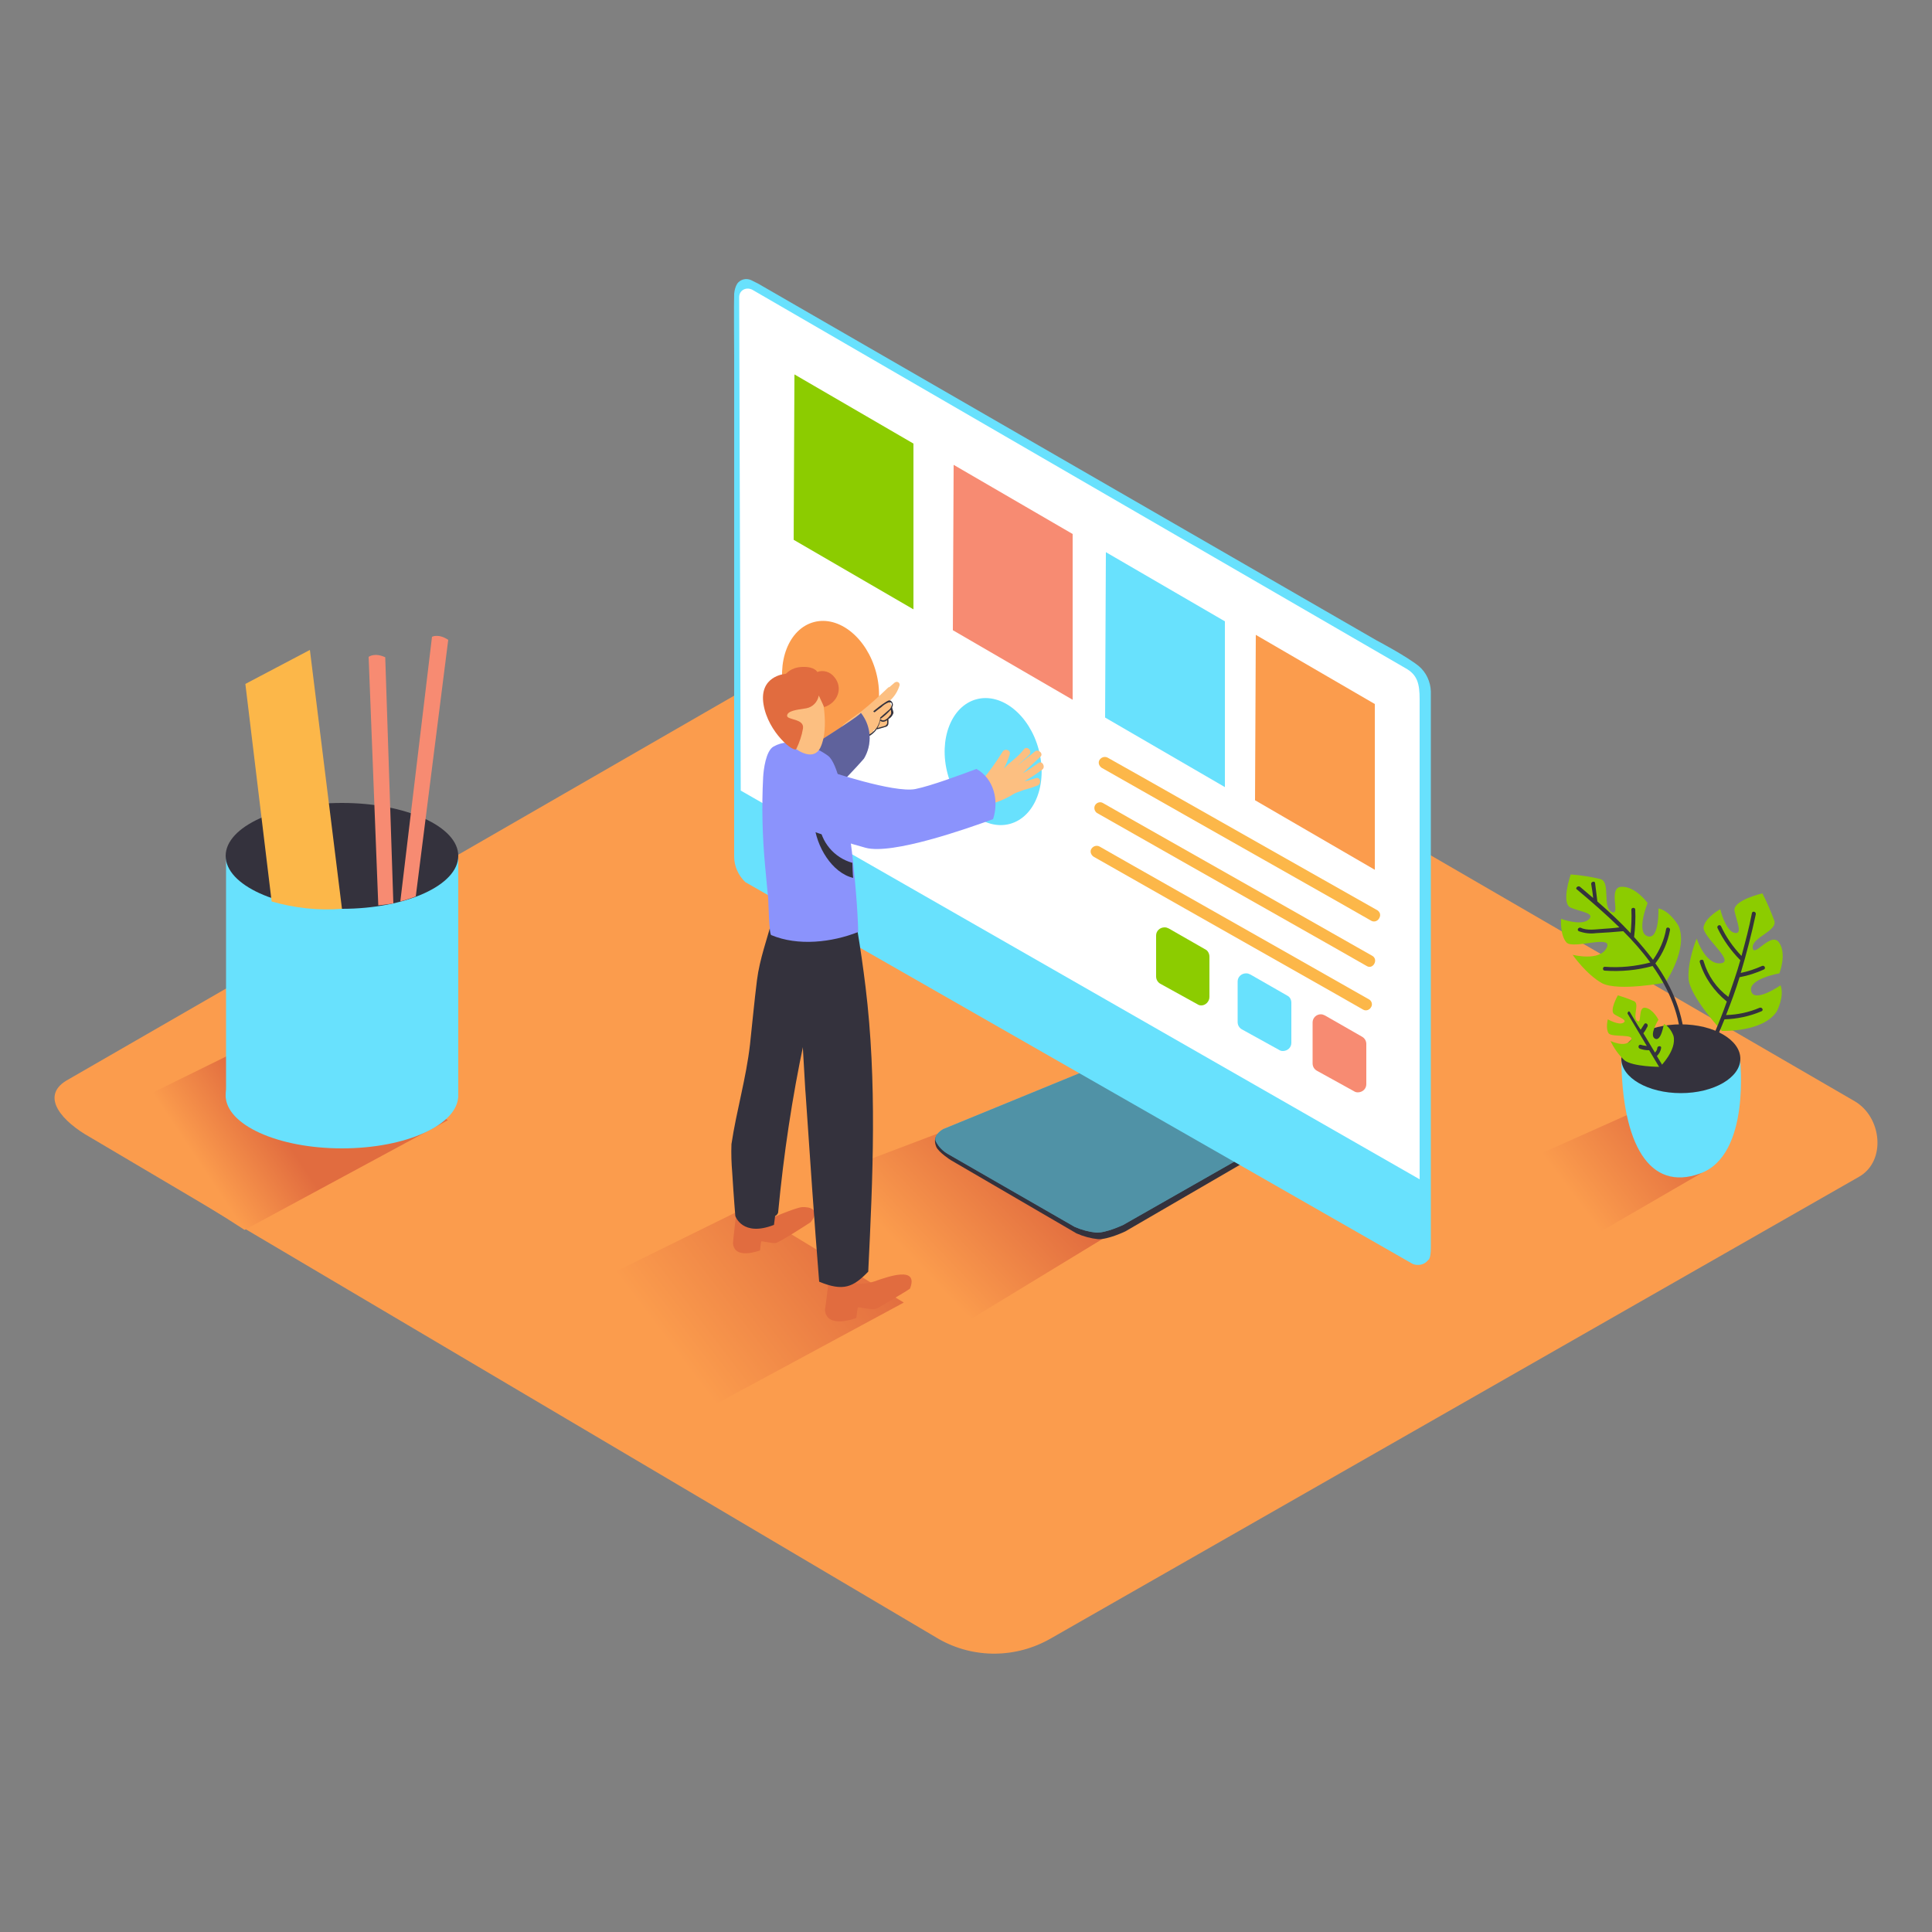
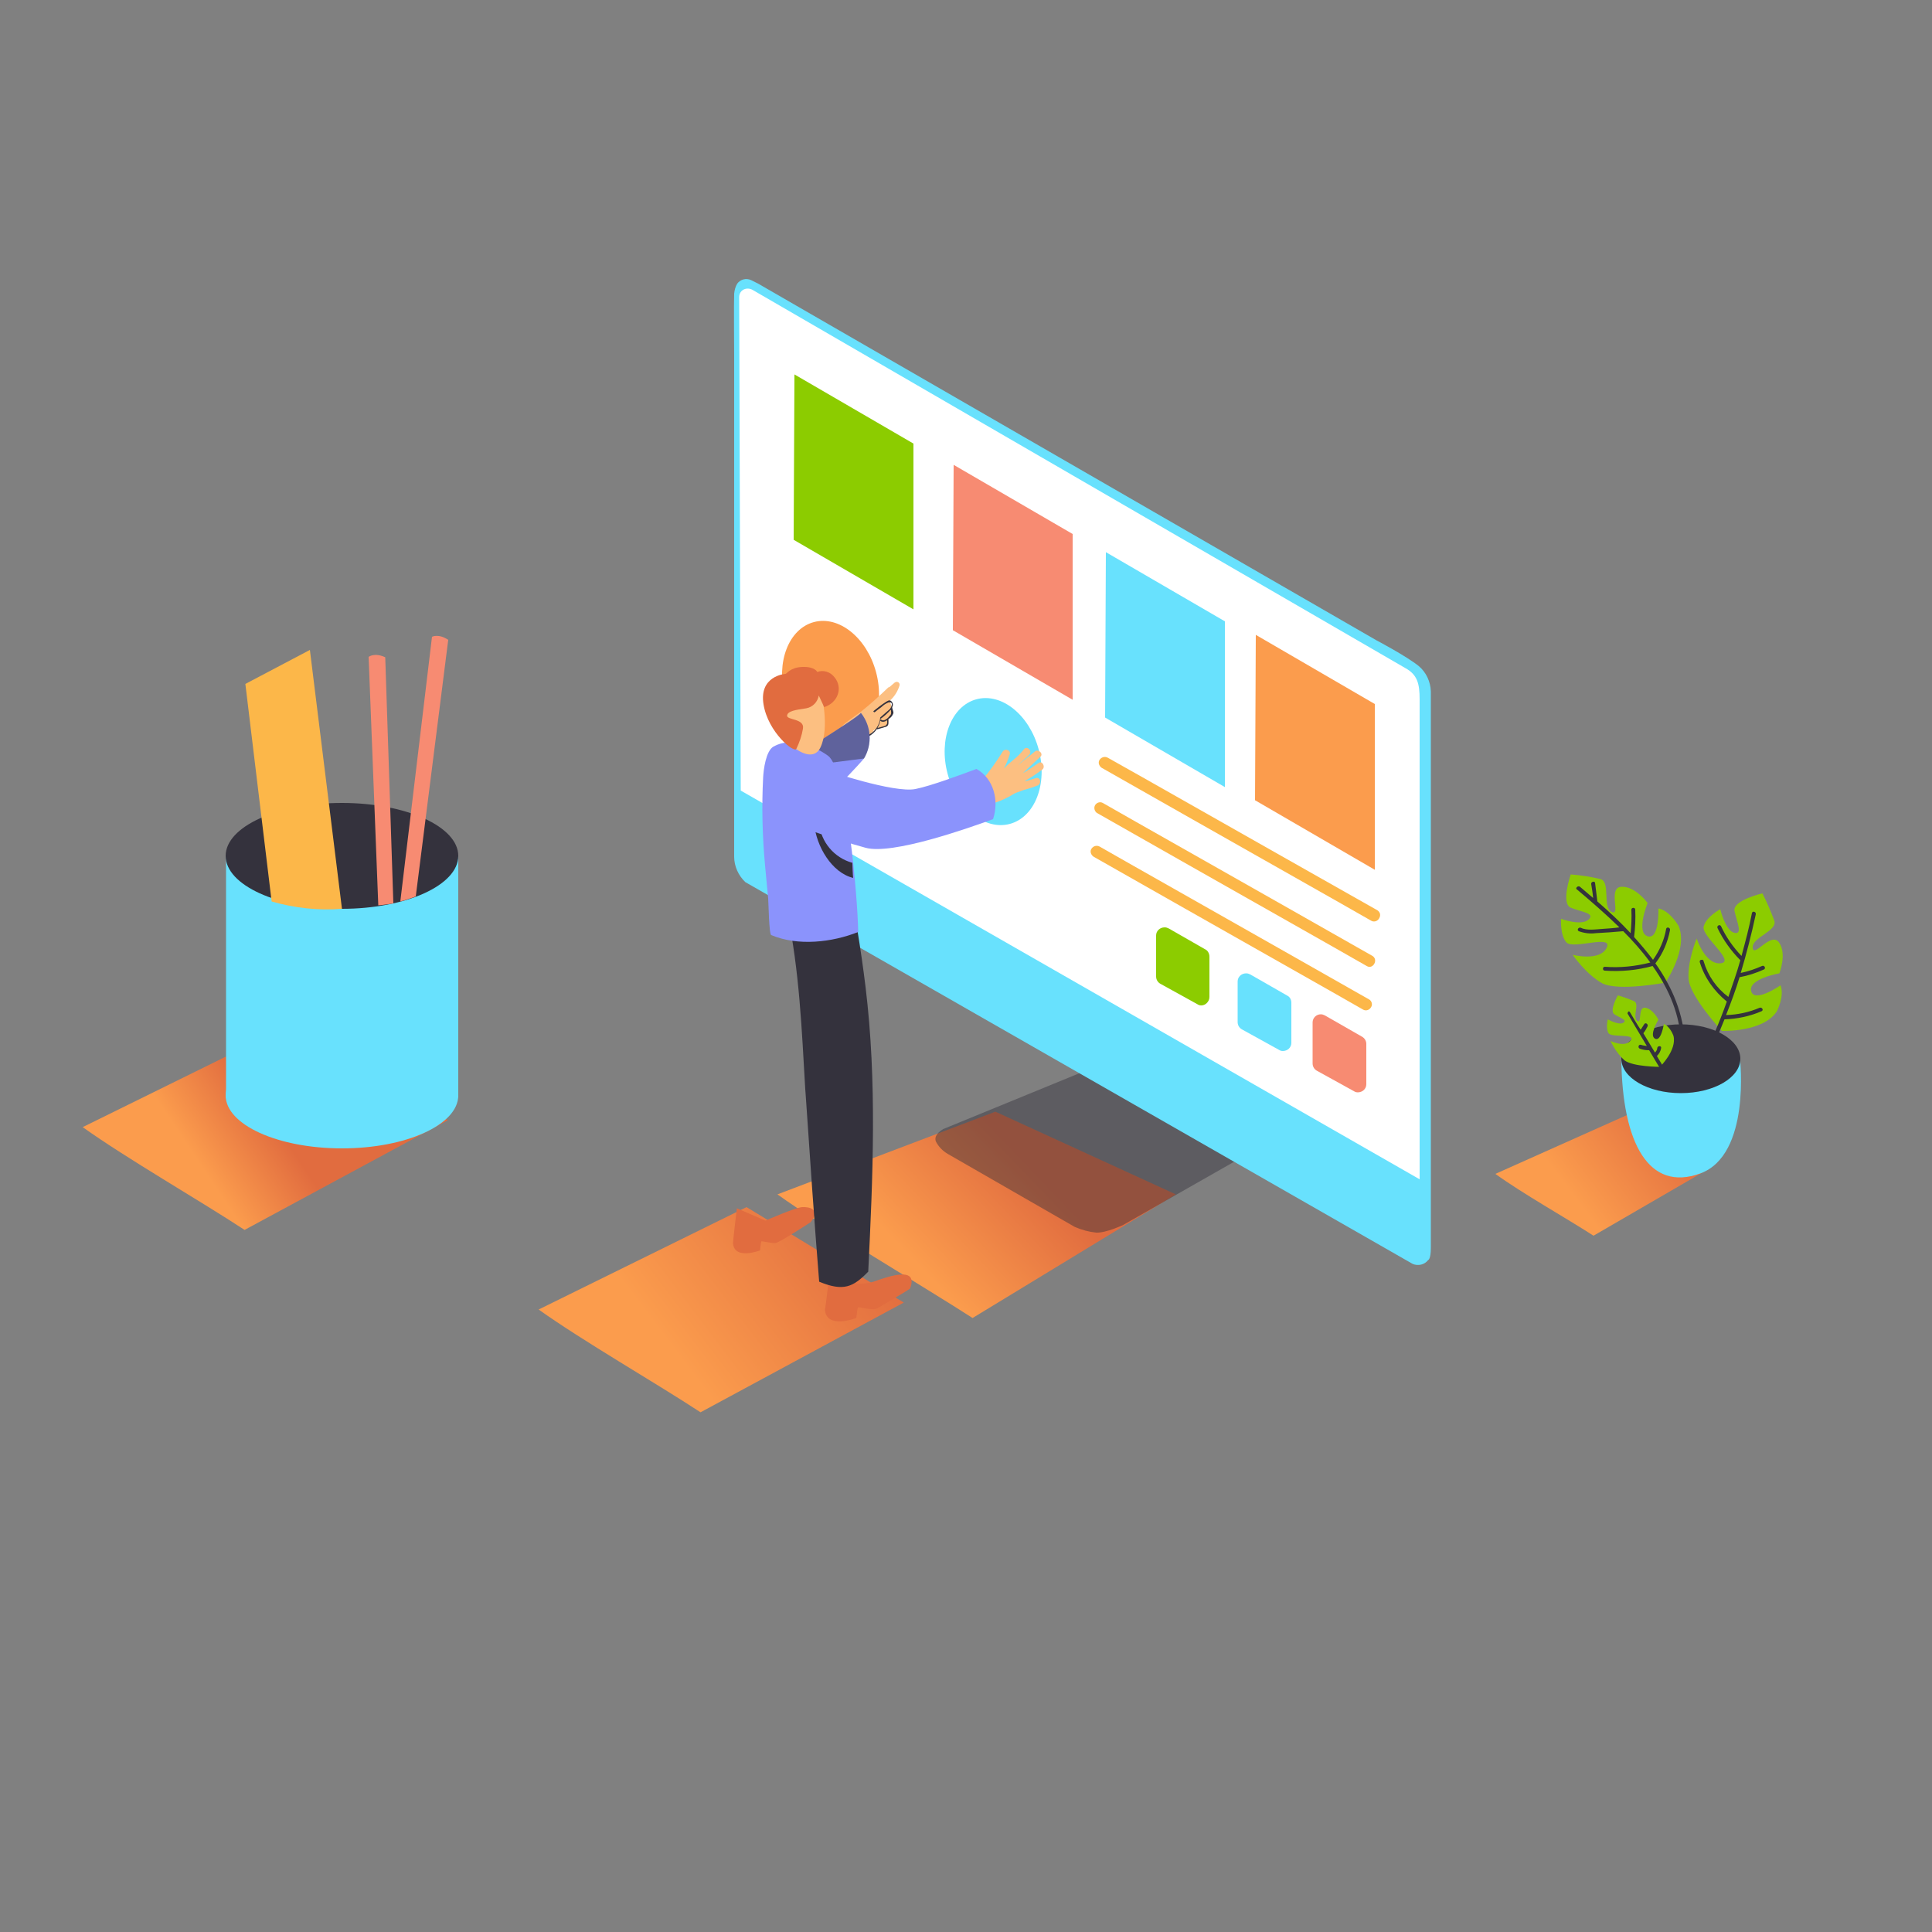
<svg xmlns="http://www.w3.org/2000/svg" transform="scale(1)" version="1.1" id="Layer_1" x="0px" y="0px" viewBox="0 0 500 500" xml:space="preserve" class="show_show__wrapper__graphic__5Waiy ">
  <rect x="0" y="0" width="500" height="500" fill="#808080" stroke="none" />
  <title>React</title>
  <style type="text/css">
	.st0{fill:#FB9C4D;}
	.st1{fill:url(#SVGID_1_);}
	.st2{fill:#34323D;}
	.st3{fill:#68E1FD;}
	.st4{opacity:0.45;fill:#34323D;enable-background:new    ;}
	.st5{fill:#FFFFFF;}
	.st6{fill:#F78B72;}
	.st7{fill:#8CCC00;}
	.st8{fill:#FCB749;}
	.st9{fill:url(#SVGID_00000069389275647632327810000009281871598513658248_);}
	.st10{fill:url(#SVGID_00000066477783202331776820000004319006975748371880_);}
	.st11{fill:url(#SVGID_00000007419293636928945870000001549908964578023338_);}
	.st12{fill:#E16C3F;}
	.st13{fill:#FCBF81;}
	.st14{fill:#8B93FC;}
	.st15{opacity:0.5;fill:#34323D;enable-background:new    ;}
</style>
-   <path class="st0" id="field" d="M243,424.2L23.3,294.3c-7-3.9-13-10.4-6.2-14.6l220.5-127.1c3.3-2.1,8.3-3.4,11.7-1.4L480,285  c7,4.1,8.2,15.4,1.2,19.5L272,424C263,429.2,252,429.3,243,424.2z" />
  <g id="monitor">
    <linearGradient id="SVGID_1_" gradientUnits="userSpaceOnUse" x1="235.67" y1="176.47" x2="264.1" y2="203.72" gradientTransform="matrix(1 0 0 -1 0 502)">
      <stop offset="0" style="stop-color: rgb(251, 156, 77);" />
      <stop offset="0.98" style="stop-color: rgb(225, 108, 63);" />
    </linearGradient>
    <path class="st1" d="M201.2,309.1l56.4-21.4l46.7,21.4l-52.6,32C239.8,333.4,212.7,317.4,201.2,309.1z" />
-     <path class="st2" d="M280.7,279.1l-37.8,14.2c0,0-1.6,1-0.6,3.5c0.6,1.4,3.7,3.4,3.7,3.4l32.6,19c1.8,0.8,3.7,1.3,5.6,1.5   c2.6,0.1,7-2,7-2l30.3-17.6L280.7,279.1z" />
-     <path class="st3" d="M280.2,277.4l-36.1,14.8c0,0-2.6,1.4-1.9,3.2c0.7,1.4,1.8,2.5,3.2,3.3l32.7,18.8c1.8,0.8,3.7,1.3,5.6,1.5   c2.6,0.1,7-2,7-2l28.8-16.4L280.2,277.4z" />
    <path class="st4" d="M280.2,277.4l-36.1,14.8c0,0-2.6,1.4-1.9,3.2c0.7,1.4,1.8,2.5,3.2,3.3l32.7,18.8c1.8,0.8,3.7,1.3,5.6,1.5   c2.6,0.1,7-2,7-2l28.8-16.4L280.2,277.4z" />
    <path class="st3" d="M365.6,327.1c1.4,0.6,3.1,0.2,4-1c0,0,0.7-0.1,0.7-3.2v-144c-0.1-2.5-1.2-4.9-3.1-6.5c-3.2-2.6-11-6.7-11-6.7   l-160-92.3l-1.8-0.9c-1.3-0.6-2.8-0.2-3.6,0.9c-0.5,0.8-0.7,1.7-0.8,2.6c-0.1,1.5,0,16.1,0,16.1v129.6c0,2.5,1.1,4.9,2.9,6.6   L365.6,327.1z" />
    <path class="st5" d="M367.4,305.2V181c0-4.1-0.6-6.4-3.7-8.1L194.9,75.1c-1.6-1-3.6-0.1-3.6,1.8l0.4,127.7L367.4,305.2z" />
    <polygon class="st0" points="355.8,182.2 355.8,225.1 324.8,207.1 325,164.3  " />
    <polygon class="st3" points="317,160.8 317,203.7 286,185.7 286.2,142.9  " />
    <polygon class="st6" points="277.6,138.2 277.6,181.1 246.6,163.1 246.8,120.3  " />
    <polygon class="st7" points="236.4,114.8 236.4,157.7 205.4,139.7 205.6,96.9  " />
    <path class="st8" d="M356.5,235.6L333,222.3l-37.6-21.3l-8.7-4.9c-0.7-0.4-1.6-0.2-2.1,0.5s-0.2,1.6,0.5,2.1l23.6,13.4l37.6,21.3   l8.6,4.9c0.7,0.4,1.6,0.1,2-0.6C357.4,236.9,357.2,236.1,356.5,235.6L356.5,235.6z" />
    <path class="st8" d="M355.2,247.4l-23.6-13.4L294,212.7l-8.6-4.9c-0.7-0.4-1.6-0.1-2,0.6c-0.4,0.7-0.1,1.6,0.5,2l23.6,13.4   l37.6,21.3l8.6,4.9C355.3,251,356.8,248.4,355.2,247.4L355.2,247.4z" />
    <path class="st8" d="M354.4,258.7l-23.6-13.4L293.2,224l-8.6-4.9c-0.7-0.4-1.6-0.2-2.1,0.5s-0.2,1.6,0.5,2.1l23.6,13.4l37.6,21.3   l8.6,4.9c0.7,0.4,1.6,0.1,2-0.6C355.3,260,355,259.1,354.4,258.7L354.4,258.7z" />
    <ellipse class="st3" transform="matrix(0.966 -0.258 0.258 0.966 -42.141 72.812)" cx="257" cy="197.3" rx="12.2" ry="16.7" />
    <ellipse class="st0" transform="matrix(0.966 -0.258 0.258 0.966 -38.393 61.298)" cx="214.9" cy="177.3" rx="12.2" ry="16.7" />
    <path class="st6" d="M353.6,270.2v10.4c0,1.2-1,2.1-2.2,2.1c-0.4,0-0.7-0.1-1-0.3l-9.6-5.3c-0.7-0.4-1.1-1.1-1.1-1.9v-10.6   c0-1.2,1-2.1,2.1-2.1c0.4,0,0.7,0.1,1.1,0.3l9.6,5.5C353.2,268.7,353.6,269.4,353.6,270.2z" />
    <path class="st3" d="M334.2,259.5v10.4c0,1.2-1,2.1-2.2,2.1c-0.4,0-0.7-0.1-1-0.3l-9.6-5.3c-0.7-0.4-1.1-1.1-1.1-1.9V254   c0-1.2,1-2.1,2.2-2.1c0.4,0,0.7,0.1,1.1,0.3l9.6,5.5C333.8,258,334.2,258.7,334.2,259.5z" />
    <path class="st7" d="M313,247.6v10.4c0,1.2-1,2.2-2.1,2.2c-0.4,0-0.7-0.1-1-0.3l-9.6-5.3c-0.7-0.4-1.1-1.1-1.1-1.9v-10.6   c0-1.2,1-2.1,2.2-2.1c0.4,0,0.7,0.1,1.1,0.3l9.6,5.5C312.6,246.1,313,246.8,313,247.6z" />
  </g>
  <g id="plant">
    <linearGradient id="SVGID_00000066475909962615870460000004710531939940528528_" gradientUnits="userSpaceOnUse" x1="406.781" y1="192.933" x2="434.541" y2="213.973" gradientTransform="matrix(1 0 0 -1 0 502)">
      <stop offset="0" style="stop-color: rgb(251, 156, 77);" />
      <stop offset="0.98" style="stop-color: rgb(225, 108, 63);" />
    </linearGradient>
    <path d="M387,303.8l35.8-16l19.6,14.6l-30,17.4   C405.1,315.1,393.9,308.8,387,303.8z" style="fill: url(&quot;#SVGID_00000066475909962615870460000004710531939940528528_&quot;);" />
    <path class="st3" d="M450.3,274c0,0,2.9,24.9-10.3,29.7s-20.2-7.7-20.4-29.7" />
    <ellipse class="st2" cx="435" cy="274" rx="15.4" ry="8.9" />
    <path class="st7" d="M431,254.3c0,0,6-8.7,3.4-14.7c0,0-2.2-3.9-5.2-4.5c0,0,0.3,8.2-2.8,7.2s0-8.6,0-8.6s-3.2-4.4-6.8-4.2   s0,7.7-2.5,6.5s-0.2-7.7-2.9-8.5c-2.5-0.6-5.1-1-7.7-1.2c0,0-2.6,7.5,0,8.6s6.5,1.4,4.6,3.1s-7.1-0.2-7.1-0.2s-0.3,4.2,1.4,6.1   s12.2-2.2,10.4,1.4s-8.8,1.8-8.8,1.8s3.5,5.1,7.7,7.4C419,256.6,431,254.3,431,254.3z" />
    <path class="st7" d="M429.6,276.1c0,0,4.4-4.3,3.5-8c0,0-0.8-2.4-2.5-3.1c0,0-0.7,4.7-2.3,3.8s0.9-4.9,0.9-4.9s-1.4-2.8-3.4-3.1   s-0.8,4.4-2.1,3.4s0.7-4.4-0.8-5.1c-1.4-0.6-2.8-1.1-4.2-1.5c0,0-2.3,4-0.9,4.9s3.5,1.5,2.3,2.2s-4-0.9-4-0.9s-0.6,2.4,0.2,3.6   s7.2,0,5.7,1.9s-5.2,0.1-5.2,0.1c0.9,1.9,2.1,3.6,3.6,5C422.6,276.1,429.6,276.1,429.6,276.1z" />
    <path class="st7" d="M445.6,266.8c0,0,10.6,0.4,14.2-5c0,0,2.1-3.9,1-6.8c0,0-6.8,4.7-7.6,1.5s7.3-4.6,7.3-4.6s2-5.1-0.1-8   s-6.5,4.1-6.8,1.4s6.4-4.3,5.6-7c-0.9-2.4-1.9-4.8-3.1-7.1c0,0-7.8,1.8-7.2,4.6s2.2,6.2-0.1,5.6s-3.6-6.1-3.6-6.1s-3.7,2-4.3,4.5   s8.4,9.1,4.4,9.5s-6.2-6.4-6.2-6.4s-2.4,5.7-2.1,10.4C437.3,257.9,445.6,266.8,445.6,266.8z" />
    <path class="st2" d="M408.9,229.5c1.1,0.9,2.2,1.9,3.4,2.9c-0.1-1.2-0.3-2.4-0.5-3.6c-0.1-0.6,0.9-0.9,1-0.3   c0.2,1.6,0.4,3.2,0.6,4.8c3,2.6,5.9,5.3,8.6,8.2c0.2-2,0.3-4.1,0.2-6.1c0-0.6,1-0.6,1,0c0.1,2.4,0,4.7-0.3,7.1   c1.7,1.9,3.4,3.9,4.9,5.9c1.7-2.4,2.9-5.1,3.4-8c0.1-0.6,1.1-0.4,1,0.3c-0.6,3.1-1.8,6-3.7,8.5c0,0-0.1,0.1-0.1,0.1   c4.4,6.2,7.4,13.2,7.7,21.3c0,0.6-1,0.6-1,0c-0.2-7.8-3.1-14.5-7.4-20.6c-4,1.1-8.2,1.5-12.4,1.2c-0.6,0-0.6-1,0-1   c4,0.3,7.9-0.1,11.8-1.1c-2.1-2.9-4.5-5.6-7-8.1h-0.1c-2.3,0.2-4.7,0.4-7,0.5c-1.5,0.2-3,0-4.4-0.5c-0.6-0.3-0.1-1.1,0.5-0.9   c1.6,0.8,3.9,0.4,5.6,0.3c1.5-0.1,3-0.2,4.4-0.4c-3.6-3.5-7.4-6.8-11.1-9.9C407.7,229.8,408.4,229.1,408.9,229.5z" />
    <path class="st2" d="M439.9,249c-0.1-0.3,0.1-0.6,0.4-0.6c0.3-0.1,0.6,0.1,0.6,0.4c1.1,3.7,3.3,6.9,6.4,9.2   c1.1-3.2,2.2-6.3,3.1-9.5c-2.4-2.4-4.4-5.2-5.9-8.3c-0.3-0.6,0.6-1.1,0.9-0.5c1.3,2.8,3.1,5.4,5.3,7.7c1-3.7,2-7.4,2.7-11.1   c0.1-0.6,1.1-0.4,1,0.3c-1.1,5.1-2.4,10.2-3.9,15.2c1.9-0.4,3.7-1,5.5-1.8c0.6-0.3,1.1,0.6,0.5,0.9c-2,0.9-4.1,1.6-6.3,2l0,0   c-1,3.3-2.2,6.5-3.5,9.8c3-0.1,5.9-0.7,8.7-1.9c0.6-0.2,1.1,0.6,0.5,0.9c-3,1.3-6.3,2-9.6,2.1c-1.6,4-3.4,8-5.3,11.8   c-0.3,0.6-1.1,0.1-0.9-0.5c2.6-5.2,4.9-10.5,6.8-15.9l0,0C443.6,256.5,441.1,253,439.9,249z" />
    <path class="st2" d="M421.8,261.9c0.9,1.5,1.8,3.1,2.8,4.6c0.3-0.5,0.6-0.9,0.9-1.4c0.3-0.6,1.1-0.1,0.9,0.5   c-0.3,0.6-0.7,1.3-1.1,1.8l0,0c1,1.7,2,3.3,3,5c0.3-0.3,0.6-0.7,0.6-1.2c0.1-0.6,1.1-0.6,1,0c-0.1,0.8-0.5,1.5-1.1,2.1   c1.3,2.1,2.5,4.2,3.7,6.2c0.1,0.3,0,0.5-0.2,0.7c-0.2,0.1-0.5,0-0.6-0.2l-4.9-8.2c-0.8,0-1.6-0.1-2.4-0.4c-0.6-0.2-0.4-1.2,0.3-1   c0.5,0.2,1,0.2,1.5,0.3l-5-8.4c0-0.3,0.2-0.5,0.4-0.6C421.5,261.7,421.7,261.8,421.8,261.9z" />
  </g>
  <g id="pencils">
    <linearGradient id="SVGID_00000132053849237097018640000012109015664096166584_" gradientUnits="userSpaceOnUse" x1="52.008" y1="200.152" x2="70.819" y2="212.692" gradientTransform="matrix(1 0 0 -1 0 502)">
      <stop offset="0" style="stop-color: rgb(251, 156, 77);" />
      <stop offset="0.98" style="stop-color: rgb(225, 108, 63);" />
    </linearGradient>
    <path d="M21.4,291.7l53.8-26.5l40.7,24.7   l-52.6,28.4C51.4,310.5,32.9,299.9,21.4,291.7z" style="fill: url(&quot;#SVGID_00000132053849237097018640000012109015664096166584_&quot;);" />
    <path class="st3" d="M118.6,221.5V284c0,0-60.1,3.3-60.1,0v-62.5" />
    <ellipse class="st3" cx="88.5" cy="283.5" rx="30.1" ry="13.7" />
    <ellipse class="st2" cx="88.5" cy="221.5" rx="30.1" ry="13.7" />
    <path class="st6" d="M107.3,232.1l-0.2,0.1c-1.2,0.4-2.3,0.8-3.5,1.1l8.2-68.5c0,0,1.7-0.9,4.2,0.8l-8.4,66.4L107.3,232.1z" />
    <path class="st6" d="M97.9,234.3L95.4,170c0,0,1.5-1.2,4.3,0.1l2.1,63.7C100.5,234,99.2,234.2,97.9,234.3z" />
    <path class="st8" d="M88.5,235.2l-8.3-67L63.5,177l6.8,56.3C76.2,235,82.4,235.7,88.5,235.2z" />
  </g>
  <g id="designer">
    <linearGradient id="SVGID_00000118395377321986203270000015969203930775874197_" gradientUnits="userSpaceOnUse" x1="173.275" y1="153.937" x2="220.485" y2="189.727" gradientTransform="matrix(1 0 0 -1 0 502)">
      <stop offset="0" style="stop-color: rgb(251, 156, 77);" />
      <stop offset="0.98" style="stop-color: rgb(225, 108, 63);" />
    </linearGradient>
    <path d="M139.4,338.9l53.8-26.5l40.7,24.7   l-52.6,28.4C169.4,357.7,150.9,347.1,139.4,338.9z" style="fill: url(&quot;#SVGID_00000118395377321986203270000015969203930775874197_&quot;);" />
    <path class="st12" d="M198.1,315.9c0,0,7.7-3.4,9.5-3.5s4.9,0.5,2.2,3.9c0,0-8.1,5.3-9.1,5.4s-3.6-0.6-3.7-0.4s-0.3,2.3-0.3,2.3   s-6.7,2.6-7-1.9c0-0.6,1-9,1-9" />
-     <path class="st2" d="M189.3,296.1c1.3-8.7,3.8-17,4.8-25.8c0.6-5.5,1.1-11,1.8-16.6s2.7-10.8,4.1-16.3c0.1-0.3,0-0.5-0.3-0.7   l0.2-0.6c0.7-0.6,1.4-1.3,2.1-1.9l9.4,6.3c0,0-0.1,5.8-0.4,14.1c-1.1,4.9-1.9,9.2-3.2,13.8c0.3,0.3,0.4,0.7,0.3,1.1   c-3.1,14.5-5.3,29.3-6.7,44.1c0,0.5-0.4,0.9-0.8,1.1l-0.3,2.3c-8.2,3.2-10-2.3-10-2.3s-0.4-4.7-0.8-11.2   C189.3,301.1,189.2,298.6,189.3,296.1z" />
    <path class="st13" d="M247.4,205.9l0.2,0.1c-0.4-0.5-0.3-1.1,0.2-1.5c0.1-0.1,0.2-0.1,0.3-0.2c0.5-0.2,0.9-0.3,1.4-0.4   c0-0.1,0.1-0.1,0.1-0.1c0.2-0.1,0.3-0.3,0.5-0.4c0.2-0.3,0.5-0.4,0.8-0.4h0.4c0.4-0.1,0.8-0.2,1.2-0.3l1.4-0.3   c0-0.1,0.1-0.3,0.2-0.4c2-2.4,3.8-4.9,5.4-7.5c0.6-0.9,2.2-0.4,1.8,0.8c-0.4,1.3-0.9,2.5-1.5,3.6c2.1-2.2,3.3-2.6,5.2-5   c0.8-1,2.2,0.4,1.4,1.4c-0.5,0.6-2.4,2.1-2.9,2.7c1-0.9,3.4-2.7,4.3-3.5s2.4,0.6,1.4,1.4c-1.5,1.4-3,2.8-4.5,4.2   c1.4-0.8,2.7-1.7,4-2.6c1-0.8,2,1,1,1.7c-1.5,1.1-3,2.1-4.6,3c1-0.2,2-0.5,2.9-0.8c1.2-0.5,1.7,1.4,0.5,1.9c-1,0.4-2,0.7-3,1   c-0.5,0.1-1,0.3-1.5,0.5c-0.6,0.2-1.2,0.4-1.7,0.7c-1.9,1.2-4.1,2.1-6.3,2.7l-0.4,0.2c-0.3,0.2-0.6,0.2-0.9,0.1   c-2.6,0.5-5.4,0.3-7.9-0.6C245.6,207.4,246.1,205.4,247.4,205.9z" />
    <path class="st13" d="M218.1,189.8c0.4-0.4,0.8-0.8,1.2-1.1c0,0,0,0.1,0,0.1c0,0.1,0,0.2,0.2,0.2c0.1,0,0.1,0,0.2,0l0.8-0.6   c0,0.1-0.1,0.2-0.1,0.3c-0.1,0.4,0.2,0.8,0.6,0.9c0.4,0.1,0.9-0.2,1-0.6c0,0,0-0.1,0-0.1l0.3-0.2c0,0.1,0,0.2-0.1,0.2   c0,0.4,0.3,0.7,0.7,0.7c0.1,0,0.2,0,0.3-0.1c0.1,0,0.2-0.1,0.3-0.1c0.1,0.1,0.3,0.2,0.4,0.2c0.7,0,1.5,0,2.2-0.1   c-0.1-0.1-0.1-0.3,0-0.5c0,0,0,0,0.1-0.1c1-0.3,2-0.6,3-0.8c0,0,0.1,0,0.1,0l0.1-0.1c0.4-0.6,0.6-1.3,0.6-1.9c0.6-0.4,0.9-1,1-1.6   c-0.1,0-0.1-0.1-0.1-0.1c-0.1-0.1-0.1-0.3-0.2-0.5c-0.1-0.2-0.1-0.5-0.1-0.7c0-0.1,0.1-0.2,0.2-0.3c-0.2-0.5-0.4-1-0.6-1.5   c1.2-1,2.1-2.4,2.6-4c0.1-0.4-0.1-0.8-0.5-0.9c-0.2-0.1-0.5,0-0.7,0.1c-0.5,0.4-0.9,0.8-1.4,1.2c-0.1,0-0.2,0.1-0.3,0.1   c-2.3,2.2-4.6,4.3-7.1,6.3c-0.4,0.3-5.4,3.7-5,4C217.9,188.4,213,193.7,218.1,189.8z" />
    <path class="st13" d="M219,188.4c0.9-0.3,1.8-0.8,2.5-1.4c0.6-0.5,1.5-0.5,2.1,0.1c0,0,0,0,0,0c0.2-0.3,0.3-0.7,0.5-1.1   c0.7-1.9,3.6-0.9,2.9,1c-0.5,1.5-1.4,2.8-2.6,3.8c-1.3,0.8-2.7,1.4-4.2,1.7c-0.9,0.2-1.7-0.4-1.8-1.3c0-0.2,0-0.4,0-0.6l-0.1-0.1   C217.9,189.7,218.2,188.8,219,188.4z" />
    <path class="st2" d="M223.3,191.2c1.5-0.4,2.8-1.3,3.7-2.6c0,0.1,0.1,0.2,0.2,0.1c0,0,0,0,0,0l1.4-0.4c0.3-0.1,0.6-0.2,0.9-0.3   c0.6-0.4,0.4-1.1,0.4-1.8c0,0,0-0.1,0-0.1l0.3-0.2c0.5-0.3,0.8-0.8,1-1.3c0.1-0.5-0.3-1-0.3-1.6c0.3-0.5,0.2-1.1-0.2-1.5   c-0.5-0.5-1-0.1-1.5,0.2c-1.1,0.7-2.1,1.5-3.1,2.3c-0.2,0.1,0.1,0.4,0.3,0.3c0.5-0.4,1.1-0.9,1.7-1.3c0.5-0.5,1.1-0.9,1.8-1.2   c1.6-0.3,0.7,1.4,0.3,1.8c-0.2,0.2-0.5,0.4-0.7,0.6l-1.6,1.4l0,0c0,0-0.1,0.1-0.1,0.1c-0.2,2.4-1.9,4.4-4.3,4.9   C223,190.9,223,191.3,223.3,191.2z M228,186.2c-0.1,0-0.1,0-0.2,0c0,0,0-0.1,0-0.1c1-0.7,1.9-1.5,2.7-2.4c0.1,0.1,0.1,0.3,0.1,0.4   c0.1,0.5,0,0.9-0.4,1.2C229.9,185.8,228.7,186.9,228,186.2L228,186.2z M227.1,188.4c0.3-0.6,0.6-1.2,0.7-1.9   c0.5,0.5,1.2,0.3,1.8-0.1c0,0.3,0,0.5,0,0.8c-0.1,0.3-0.3,0.6-0.7,0.7C228.3,188.1,227.7,188.2,227.1,188.4L227.1,188.4z" />
    <path class="st14" d="M200.8,199.2c0.6-0.9,20.8-13.1,22-14.7c2.7,3.4,3,8.1,0.8,11.8c0,0-11.3,13.2-17.2,14.4" />
-     <path class="st15" d="M200.8,199.2c0.6-0.9,20.8-13.1,22-14.7c2.7,3.4,3,8.1,0.8,11.8c0,0-11.3,13.2-17.2,14.4" />
+     <path class="st15" d="M200.8,199.2c0.6-0.9,20.8-13.1,22-14.7c2.7,3.4,3,8.1,0.8,11.8" />
    <path class="st12" d="M214.8,328.5l4.6,1.6c0.3,0.8,1,1.5,1.8,1.7c0.2,0.2,0.4,0.3,0.6,0.4c1.8,0.1,3.7-0.2,5.4-0.9   c2.2-0.7,10.7-3.9,8.3,2.2c-1.6,1.1-3.3,2-4.9,3c-0.9,0.5-1.8,1.1-2.7,1.6c-0.5,0.3-1,0.6-1.6,0.7c-1.2,0.2-4.2-0.7-4.3-0.4   s-0.4,2.7-0.4,2.7s-7.8,3-8.1-2.2C213.7,338.1,214.8,328.5,214.8,328.5z" />
    <path class="st2" d="M208.4,281.9c-0.9-15.3-1.5-30.7-4.7-45.8c-0.1-3.9-2.7-1.4-2.5-3c1.4-12.6,19.7,2.4,19.7,2.4   c0.7,0.6,0.8,4.5,1,5.3c0.8,4.8,1.5,9.7,2.1,14.6c3,24.6,1.9,49.1,0.7,73.7c-3.9,4-6.4,5.2-12.7,2.6c-1.3-16.1-2.4-32.3-3.5-48.5   L208.4,281.9z" />
    <path class="st14" d="M198,224c-0.7-7.6-0.9-15.2-0.5-22.8c0.1-2,0.7-6.9,2.7-8c4.4-2.5,10.4-0.3,14.1,2.4   c4.9,3.6,7.7,37.3,7.8,45.6c-6.8,2.7-15.6,3.7-22.5,0.8c-0.6-0.2-0.7-8.5-0.8-9.5C198.5,229.7,198.3,226.9,198,224z" />
    <path class="st2" d="M212,213c0.4,4.9,3.9,9,8.6,10.3c0,0.5,0.1,3.4,0.2,3.9c-5.5-1.3-9.6-8.2-10.1-14.1   C210.6,212.2,212,212.2,212,213z" />
    <path class="st13" d="M212.2,178.8c0.4,0.2,2.6,9.6,0.1,14.7s-10.5-2.1-12-6.6S204.1,175,212.2,178.8z" />
    <path class="st12" d="M211.9,180c-0.3,1.7-1.6,3-3.2,3.3c-2.7,0.4-4.9,0.7-5,1.9s4.6,0.7,4.1,3.4c-0.3,1.8-0.9,3.5-1.7,5.2   c-0.5,1.2-7.3-4.2-8.5-11.5s5.4-7.9,5.7-7.9s1.2-1.7,4.4-1.8s3.8,1.3,3.8,1.3c1.6-0.6,3.4,0,4.4,1.3c2.4,2.8,0.9,6.7-2.6,7.8   L211.9,180z" />
    <path class="st14" d="M214,199.4c0,0,17.3,5.9,22.9,4.8c4-0.8,11.8-3.7,15.8-5.2c4.5,2.5,5.9,8.2,4.3,13c-6.6,2.4-26.1,9.3-33,7.4   c-8.4-2.3-17.8-5.7-17.8-5.7S197.2,207.6,214,199.4z" />
  </g>
</svg>